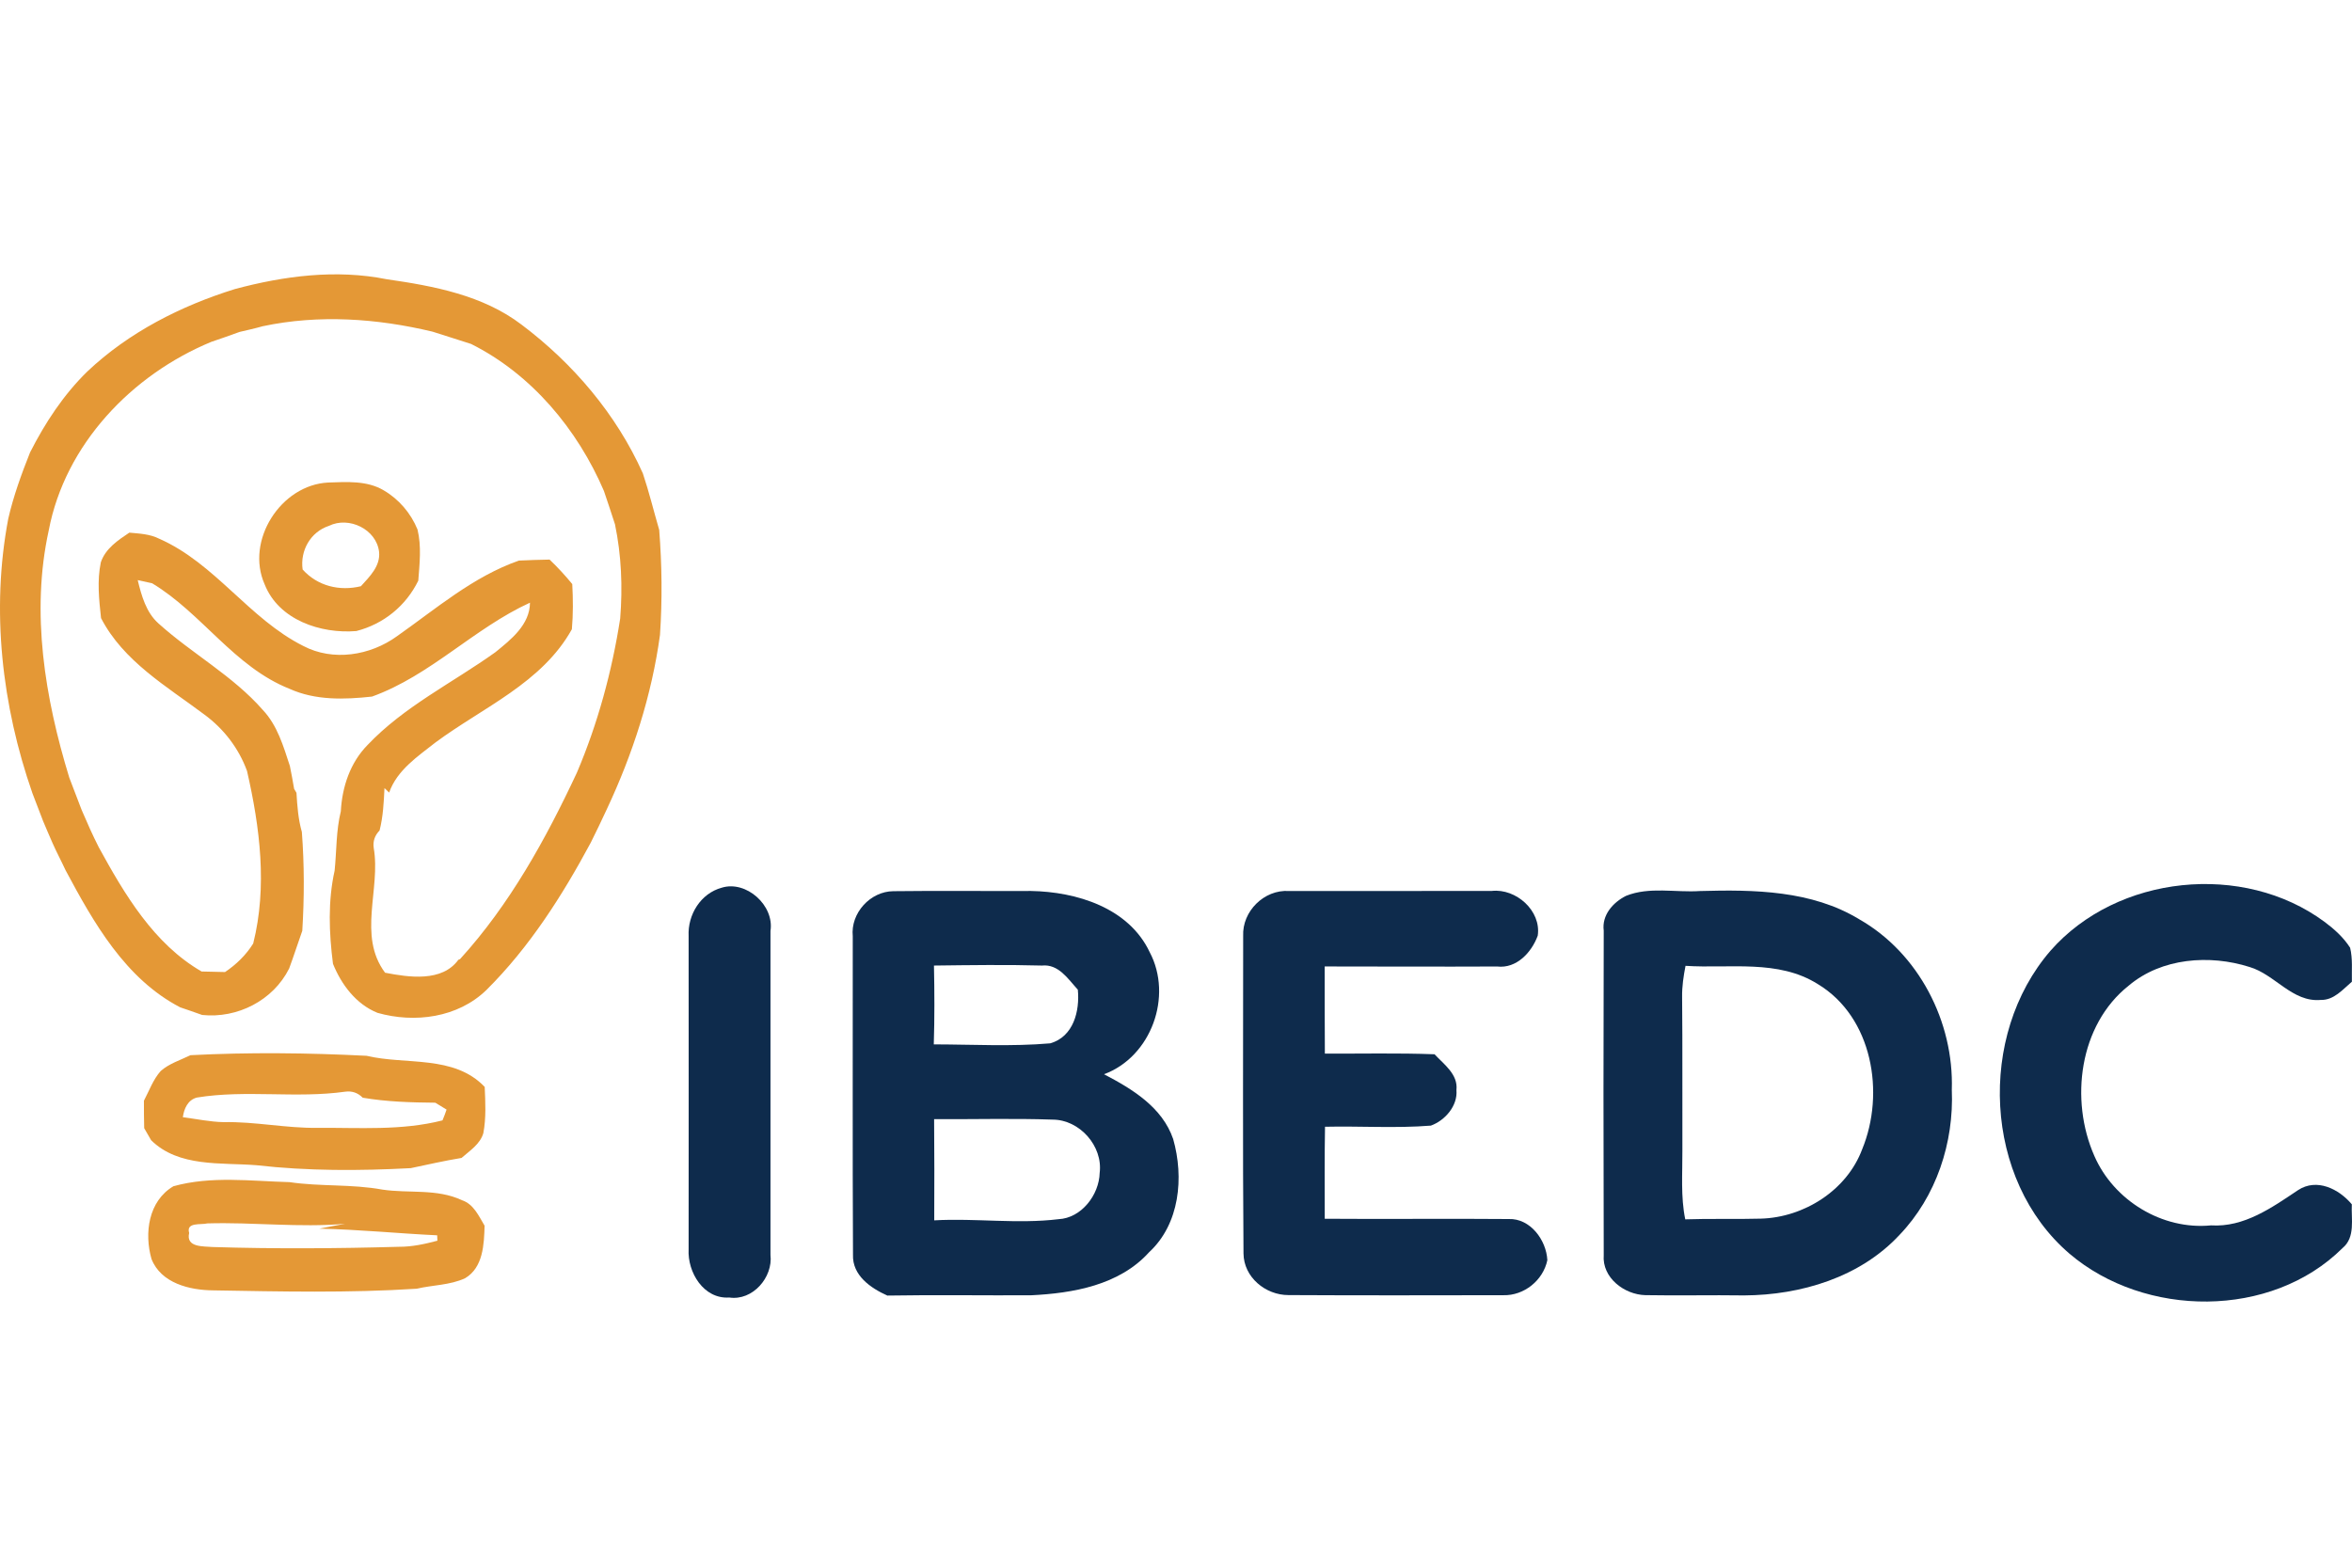
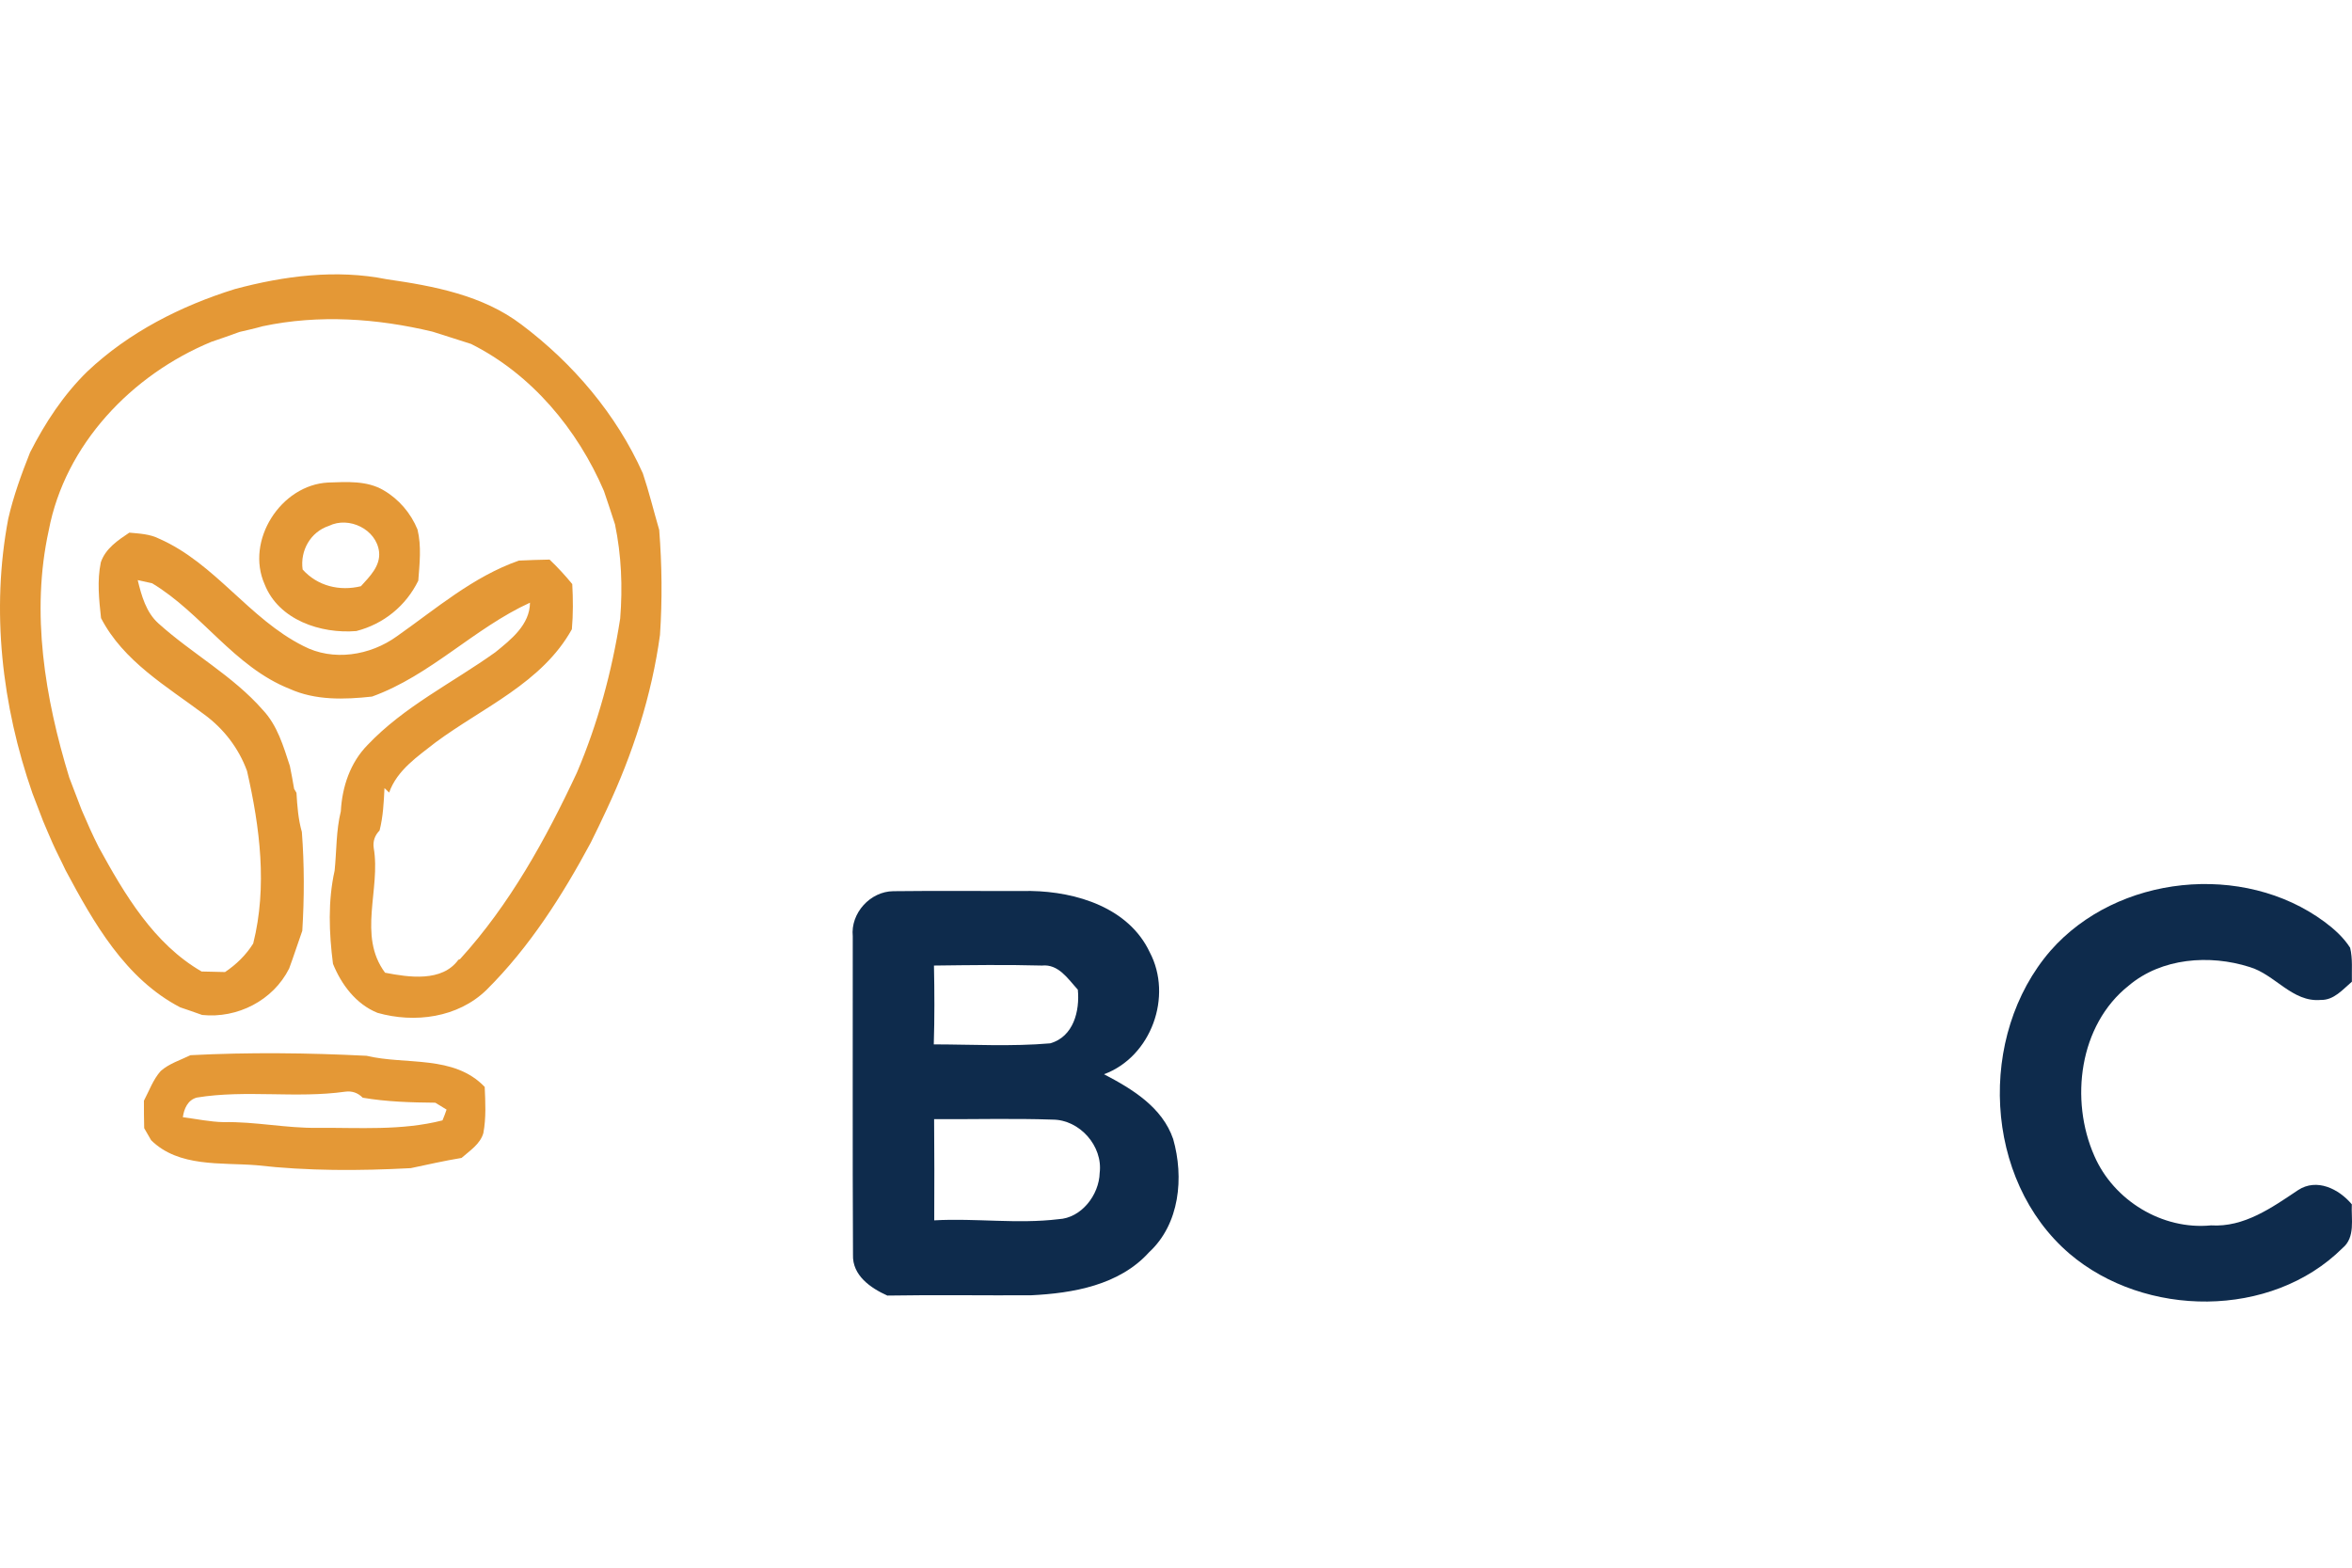
<svg xmlns="http://www.w3.org/2000/svg" width="120" height="80" viewBox="0 0 120 80" fill="none">
  <path d="M11.981 14.752C14.496 14.077 17.154 13.732 19.73 14.25C22.128 14.595 24.632 15.062 26.606 16.564C29.236 18.541 31.454 21.146 32.799 24.159C33.118 25.109 33.353 26.081 33.633 27.041C33.773 28.823 33.793 30.615 33.673 32.399C33.252 35.488 32.281 38.48 30.959 41.297C30.693 41.868 30.424 42.437 30.141 43C28.687 45.708 27.007 48.346 24.817 50.52C23.36 51.937 21.153 52.225 19.257 51.685C18.165 51.242 17.42 50.248 16.989 49.184C16.787 47.61 16.725 45.983 17.073 44.428C17.176 43.417 17.145 42.392 17.389 41.401C17.456 40.154 17.865 38.922 18.753 38.017C20.616 36.051 23.091 34.844 25.273 33.284C26.071 32.637 27.032 31.881 27.04 30.755C24.178 32.063 21.965 34.472 18.98 35.547C17.571 35.701 16.098 35.749 14.776 35.152C11.95 34.032 10.303 31.293 7.76 29.764C7.575 29.724 7.208 29.643 7.026 29.604C7.22 30.397 7.452 31.248 8.085 31.814C9.799 33.36 11.886 34.486 13.415 36.236C14.157 37.026 14.46 38.085 14.79 39.09C14.871 39.477 14.938 39.863 15.006 40.255L15.126 40.457C15.165 41.129 15.216 41.807 15.401 42.456C15.529 44.134 15.527 45.82 15.423 47.498C15.193 48.139 14.989 48.789 14.751 49.428C13.933 51.055 12.115 51.982 10.314 51.794C9.942 51.657 9.567 51.534 9.194 51.405C6.393 49.951 4.775 47.083 3.341 44.4C3.131 43.944 2.892 43.498 2.688 43.039C2.528 42.661 2.355 42.286 2.201 41.905C2.019 41.429 1.834 40.955 1.655 40.482C0.095 36.009 -0.466 31.139 0.422 26.467C0.688 25.31 1.094 24.19 1.534 23.087C2.299 21.58 3.24 20.146 4.452 18.961C6.564 16.961 9.222 15.611 11.981 14.752ZM13.404 16.648C13.011 16.76 12.617 16.847 12.222 16.939C11.743 17.113 11.261 17.284 10.779 17.446C6.721 19.124 3.321 22.678 2.486 27.069C1.565 31.268 2.293 35.628 3.534 39.681C3.741 40.23 3.954 40.779 4.164 41.328C4.441 41.975 4.724 42.616 5.043 43.243C6.357 45.641 7.853 48.173 10.286 49.576C10.684 49.584 11.085 49.593 11.482 49.604C12.056 49.218 12.552 48.736 12.919 48.148C13.647 45.246 13.261 42.218 12.603 39.342C12.18 38.183 11.415 37.188 10.421 36.46C8.502 35.021 6.298 33.749 5.155 31.542C5.052 30.598 4.948 29.635 5.144 28.697C5.38 27.994 6.012 27.573 6.598 27.181C7.116 27.229 7.651 27.251 8.124 27.492C10.975 28.747 12.709 31.576 15.471 32.962C16.991 33.763 18.89 33.455 20.251 32.469C22.248 31.066 24.136 29.425 26.475 28.607C26.996 28.582 27.519 28.565 28.04 28.556C28.452 28.949 28.838 29.366 29.197 29.806C29.239 30.573 29.245 31.343 29.177 32.111C27.657 34.85 24.64 36.096 22.229 37.88C21.316 38.6 20.26 39.294 19.854 40.446C19.792 40.387 19.674 40.275 19.616 40.216C19.582 40.944 19.546 41.672 19.366 42.381C19.12 42.633 19.019 42.93 19.067 43.269C19.434 45.375 18.235 47.744 19.646 49.638C20.865 49.876 22.554 50.125 23.386 48.979L23.472 48.943C26.004 46.162 27.847 42.821 29.432 39.432C30.502 36.917 31.222 34.264 31.642 31.567C31.771 29.954 31.706 28.338 31.376 26.753C31.191 26.184 31.006 25.619 30.813 25.055C29.466 21.913 27.122 19.096 24.035 17.552C23.383 17.334 22.722 17.141 22.069 16.925C19.238 16.247 16.269 16.04 13.404 16.648Z" fill="#E49836" />
  <path d="M13.504 29.823C12.507 27.588 14.331 24.739 16.747 24.624C17.694 24.591 18.725 24.518 19.571 25.019C20.349 25.47 20.963 26.19 21.302 27.022C21.509 27.879 21.408 28.764 21.341 29.632C20.71 30.92 19.568 31.848 18.179 32.203C16.369 32.352 14.221 31.64 13.504 29.823ZM16.784 26.834C15.846 27.14 15.305 28.095 15.44 29.061C16.196 29.907 17.327 30.181 18.414 29.915C18.856 29.425 19.417 28.887 19.341 28.162C19.206 27.008 17.803 26.333 16.784 26.834Z" fill="#E49836" />
  <path d="M8.2 54.654C8.634 54.27 9.205 54.099 9.718 53.847C12.712 53.693 15.714 53.727 18.706 53.878C20.708 54.357 23.156 53.816 24.73 55.466C24.764 56.25 24.808 57.048 24.66 57.827C24.495 58.39 23.965 58.723 23.548 59.09C22.68 59.233 21.82 59.429 20.957 59.611C18.336 59.751 15.698 59.759 13.087 59.462C11.275 59.317 9.121 59.577 7.71 58.185C7.623 58.031 7.447 57.726 7.357 57.572C7.346 57.104 7.34 56.636 7.343 56.169C7.615 55.656 7.811 55.09 8.2 54.654ZM10.043 56.009C9.578 56.132 9.388 56.583 9.329 57.012C10.023 57.101 10.715 57.25 11.418 57.264C13.012 57.23 14.586 57.575 16.179 57.555C18.314 57.538 20.484 57.709 22.576 57.174C22.652 56.992 22.722 56.81 22.784 56.623C22.59 56.505 22.4 56.39 22.209 56.272C20.971 56.261 19.728 56.225 18.507 56.017C18.255 55.763 17.955 55.662 17.613 55.709C15.107 56.062 12.55 55.6 10.043 56.009Z" fill="#E49836" />
-   <path d="M8.847 60.535C10.774 59.998 12.799 60.272 14.771 60.325C16.342 60.558 17.944 60.418 19.509 60.706C20.859 60.908 22.293 60.645 23.568 61.247C24.164 61.443 24.427 62.053 24.724 62.549C24.696 63.501 24.654 64.68 23.73 65.229C22.954 65.588 22.08 65.571 21.263 65.764C17.804 65.988 14.334 65.907 10.869 65.848C9.673 65.837 8.214 65.484 7.729 64.246C7.354 62.93 7.57 61.291 8.847 60.535ZM9.651 62.919C9.474 63.666 10.371 63.594 10.85 63.636C14.017 63.734 17.19 63.714 20.358 63.624C21.025 63.627 21.674 63.484 22.316 63.314C22.313 63.244 22.307 63.106 22.305 63.039C20.299 62.944 18.302 62.739 16.291 62.7C16.731 62.611 17.171 62.532 17.61 62.451C15.269 62.655 12.922 62.361 10.578 62.431C10.273 62.515 9.48 62.35 9.651 62.919Z" fill="#E49836" />
-   <path d="M36.826 45.299C38.072 44.916 39.515 46.201 39.31 47.506C39.313 53.015 39.31 58.524 39.31 64.036C39.445 65.185 38.4 66.392 37.207 66.213C35.899 66.302 35.07 64.924 35.134 63.751C35.14 58.424 35.137 53.097 35.134 47.767C35.081 46.68 35.745 45.593 36.826 45.299Z" fill="#0E2B4C" />
  <path d="M104.618 48.515C108.021 44.636 114.454 43.977 118.594 47.039C119.092 47.408 119.565 47.834 119.904 48.363C120.042 48.929 119.98 49.517 119.994 50.097C119.529 50.492 119.078 51.044 118.409 51.027C116.958 51.159 116.076 49.73 114.773 49.346C112.74 48.7 110.284 48.876 108.603 50.301C106.071 52.312 105.598 56.136 106.853 58.984C107.842 61.261 110.32 62.776 112.804 62.532C114.496 62.639 115.913 61.625 117.246 60.734C118.204 60.104 119.333 60.673 119.991 61.457C119.952 62.21 120.184 63.137 119.518 63.689C115.874 67.31 109.427 67.252 105.581 63.972C101.193 60.205 100.876 52.842 104.618 48.515Z" fill="#0E2B4C" />
  <path d="M43.508 47.778C43.388 46.602 44.399 45.487 45.578 45.478C47.917 45.448 50.258 45.478 52.599 45.467C54.927 45.507 57.588 46.324 58.657 48.587C59.851 50.842 58.736 53.928 56.327 54.819C57.767 55.572 59.299 56.499 59.856 58.127C60.411 60.079 60.195 62.457 58.627 63.902C57.109 65.585 54.745 65.997 52.588 66.1C50.149 66.112 47.709 66.072 45.273 66.114C44.419 65.731 43.48 65.084 43.52 64.028C43.492 58.611 43.514 53.194 43.508 47.778ZM47.651 49.273C47.679 50.612 47.684 51.954 47.642 53.295C49.62 53.298 51.611 53.413 53.585 53.242C54.77 52.903 55.098 51.593 54.991 50.503C54.493 49.96 54.008 49.184 53.16 49.273C51.322 49.223 49.485 49.251 47.651 49.273ZM47.659 57.11C47.676 58.832 47.67 60.552 47.665 62.275C49.779 62.157 51.899 62.471 54.003 62.216C55.176 62.16 56.078 60.975 56.106 59.852C56.277 58.488 55.087 57.141 53.714 57.135C51.698 57.065 49.678 57.124 47.659 57.11Z" fill="#0E2B4C" />
-   <path d="M63.427 47.764C63.371 46.507 64.494 45.389 65.757 45.468C69.208 45.465 72.658 45.473 76.112 45.465C77.35 45.328 78.646 46.479 78.456 47.747C78.145 48.599 77.375 49.439 76.386 49.321C73.454 49.335 70.519 49.321 67.586 49.319C67.589 50.8 67.584 52.285 67.595 53.766C69.46 53.775 71.325 53.73 73.191 53.8C73.672 54.318 74.398 54.822 74.308 55.626C74.381 56.432 73.72 57.183 73.003 57.441C71.208 57.584 69.404 57.458 67.603 57.499C67.575 59.065 67.589 60.628 67.589 62.194C70.718 62.219 73.846 62.18 76.974 62.208C78.075 62.166 78.896 63.283 78.946 64.308C78.73 65.339 77.758 66.123 76.7 66.095C73.045 66.101 69.39 66.109 65.735 66.089C64.564 66.089 63.455 65.176 63.444 63.964C63.399 58.564 63.43 53.164 63.427 47.764Z" fill="#0E2B4C" />
-   <path d="M82.96 45.716C84.153 45.235 85.483 45.554 86.735 45.47C89.494 45.392 92.435 45.434 94.866 46.915C97.899 48.646 99.694 52.153 99.582 55.611C99.697 58.303 98.792 61.059 96.913 63.019C94.902 65.184 91.88 66.089 88.99 66.106C87.306 66.081 85.623 66.123 83.943 66.092C82.873 66.064 81.73 65.201 81.823 64.044C81.806 58.527 81.806 53.01 81.823 47.492C81.719 46.697 82.296 46.05 82.96 45.716ZM85.822 50.87C85.847 53.483 85.828 56.096 85.836 58.709C85.844 59.883 85.744 61.064 85.982 62.224C87.264 62.179 88.55 62.224 89.833 62.188C92.037 62.129 94.23 60.745 95.011 58.642C96.188 55.782 95.538 51.903 92.748 50.22C90.723 48.943 88.253 49.436 85.996 49.287C85.895 49.808 85.814 50.335 85.822 50.87Z" fill="#0E2B4C" />
</svg>